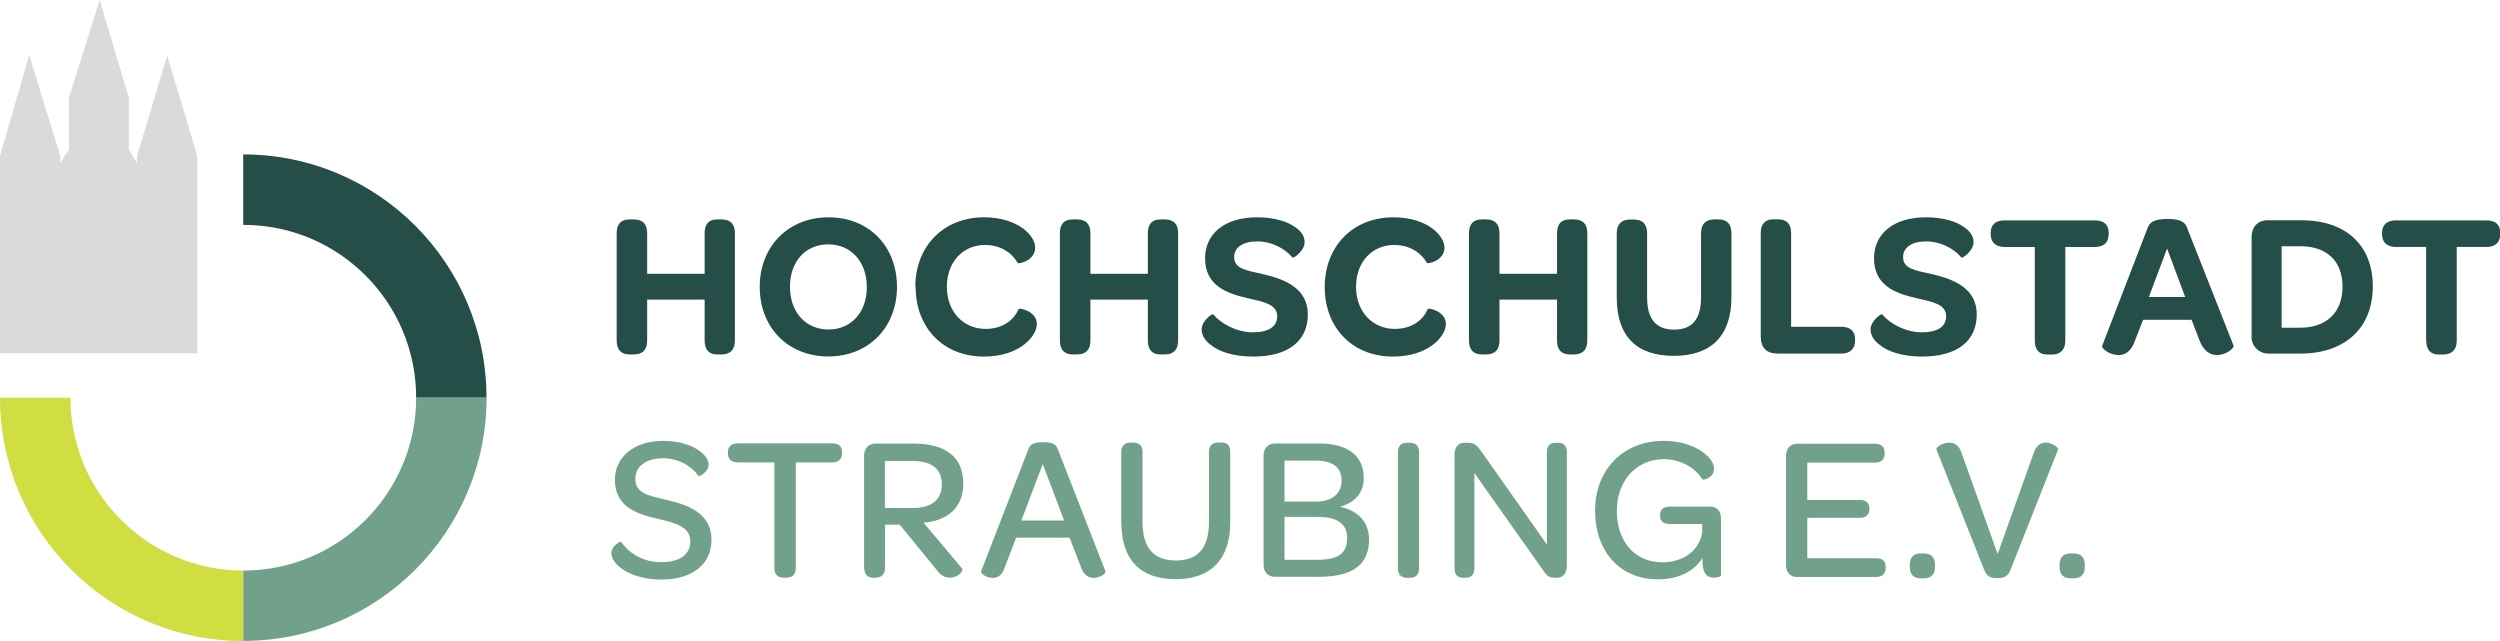
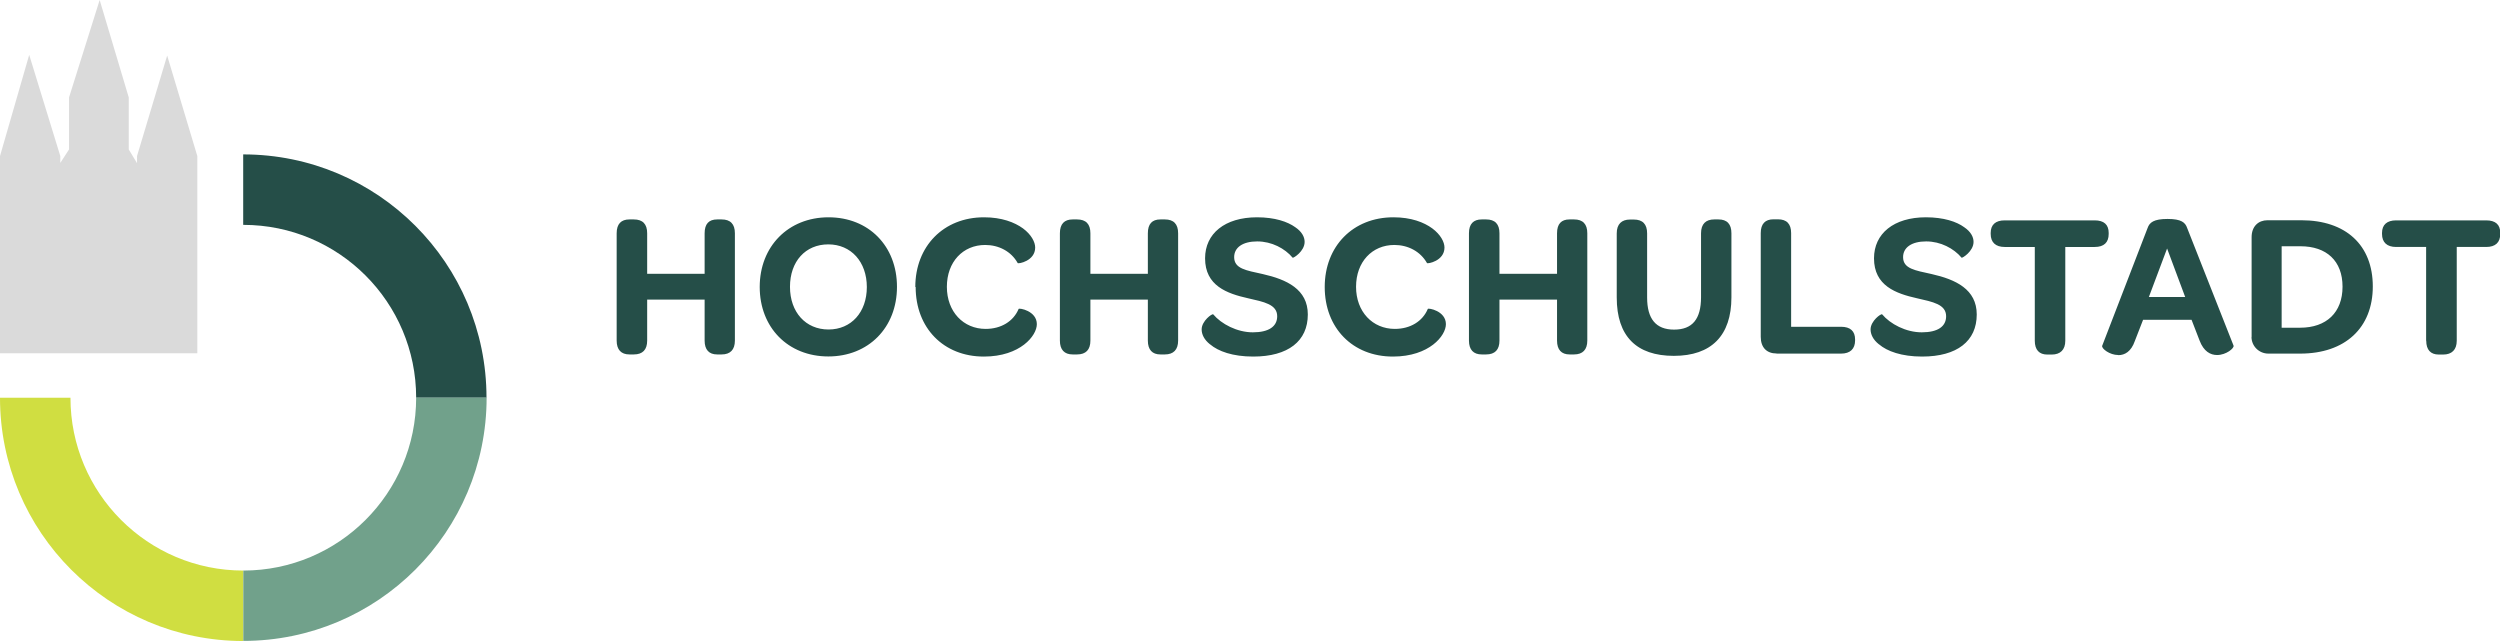
<svg xmlns="http://www.w3.org/2000/svg" id="Ebene_1" data-name="Ebene 1" viewBox="0 0 211.46 54.22">
  <defs>
    <style>
      .cls-1 {
        fill: #71a18b;
      }

      .cls-1, .cls-2, .cls-3, .cls-4 {
        stroke-width: 0px;
      }

      .cls-2 {
        fill: #254e48;
      }

      .cls-3 {
        fill: #d0de41;
      }

      .cls-4 {
        fill: #dadada;
      }
    </style>
  </defs>
-   <path class="cls-1" d="m52.28,47.85c.68.63,1.92,1.17,3.66,1.17,2.63,0,4.24-1.29,4.24-3.36,0-2.18-1.85-2.93-3.77-3.37-1.57-.37-2.67-.56-2.67-1.8,0-1.05.92-1.73,2.34-1.73,1.31,0,2.42.66,3.02,1.52.03.05.84-.35.84-.99,0-.33-.23-.73-.68-1.08-.63-.51-1.71-.92-3.19-.92-2.41,0-4.06,1.36-4.06,3.28,0,2.28,1.81,2.89,3.56,3.3,1.5.35,2.82.65,2.82,1.92,0,1.12-.89,1.76-2.46,1.76s-2.75-.78-3.4-1.73c-.05-.07-.82.37-.82.96,0,.33.19.71.58,1.08h0Zm13.22.19c0,.54.26.82.77.82h.24c.52,0,.8-.28.8-.82v-8.93h3.09c.54,0,.82-.28.82-.77v-.09c0-.49-.28-.75-.82-.75h-7.99c-.54,0-.84.26-.84.75v.09c0,.49.3.77.84.77h3.09v8.93h0Zm8.34.82h.24c.52,0,.78-.33.78-.82v-3.66h1.24l3.09,3.78c.38.51.7.7,1.17.7.75,0,1.13-.63,1.05-.73l-3.29-3.92c.24-.02.49-.05.71-.1,1.73-.37,2.65-1.52,2.65-3.21,0-2.23-1.47-3.38-4.22-3.38h-3.21c-.57,0-.96.4-.96,1.01v9.42c0,.59.26.92.75.92h0Zm1.01-5.89v-3.98h2.32c1.66,0,2.49.68,2.49,1.99,0,1.22-.78,1.99-2.44,1.99h-2.37Zm9.12,5.91c.38,0,.77-.19.99-.82l.99-2.58h4.52l.99,2.56c.24.65.66.84,1.06.84.54,0,1.05-.4.99-.54l-4.04-10.36c-.14-.37-.4-.58-1.24-.58s-1.1.21-1.24.58l-4.01,10.36c-.05.16.45.54.98.54h0Zm2.42-4.85l1.81-4.78,1.81,4.78h-3.63Zm8.46.17c0,3.14,1.59,4.79,4.59,4.79s4.62-1.69,4.62-4.83v-5.91c0-.56-.24-.82-.75-.82h-.28c-.5,0-.77.26-.77.82v5.88c0,2.2-.91,3.28-2.81,3.28s-2.81-1.12-2.81-3.26v-5.89c0-.54-.26-.82-.79-.82h-.24c-.49,0-.77.28-.77.82v5.95h0Zm12.98,4.59h3.68c2.95,0,4.29-1.05,4.29-3.16,0-1.33-.77-2.39-2.44-2.77,1.29-.38,1.99-1.2,1.99-2.42,0-1.9-1.34-2.93-3.8-2.93h-3.71c-.57,0-.96.4-.96,1.01v9.26c0,.61.38,1.01.96,1.01h0Zm.82-6.36v-3.47h2.63c1.46,0,2.2.58,2.2,1.69s-.84,1.78-2.16,1.78h-2.67Zm0,4.92v-3.63h2.79c1.67,0,2.51.59,2.51,1.78,0,1.31-.75,1.85-2.56,1.85h-2.74Zm9.59.7c0,.54.26.82.77.82h.24c.52,0,.78-.28.78-.82v-9.78c0-.54-.26-.82-.78-.82h-.24c-.51,0-.77.28-.77.82v9.78h0Zm5.51.82h.19c.52,0,.77-.28.77-.82v-8.04l5.88,8.32c.28.38.42.54.96.54h.14c.52,0,.84-.38.84-1.01v-9.59c0-.54-.24-.82-.73-.82h-.21c-.52,0-.75.28-.75.82v7.78l-5.58-7.92c-.33-.45-.54-.68-1.08-.68h-.3c-.56,0-.85.4-.85,1.01v9.59c0,.54.23.82.73.82h0Zm20.86-6.02h-3.28c-.61,0-.91.19-.91.7v.09c0,.49.3.68.91.68h2.65v.71c-.23,1.5-1.55,2.53-3.38,2.53-2.39,0-3.84-1.83-3.84-4.36s1.64-4.36,3.98-4.36c1.26,0,2.56.59,3.26,1.71.05.07.98-.1.98-.92,0-.44-.38-1.03-1.11-1.5-.72-.47-1.78-.84-3.16-.84-3.42,0-5.79,2.44-5.79,5.89s2.07,5.82,5.33,5.82c1.74,0,3.05-.68,3.75-1.8v.21c0,1.19.45,1.45.98,1.45.33,0,.59-.12.59-.17v-4.81c0-.63-.31-1.03-.96-1.03h0Zm7.43,5.95h6.64c.56,0,.82-.28.82-.78v-.09c0-.47-.26-.71-.82-.71h-5.81v-3.42h4.41c.56,0,.84-.26.84-.75v-.05c0-.47-.26-.71-.84-.71h-4.41v-3.16h5.7c.56,0,.84-.26.84-.75v-.1c0-.47-.28-.75-.84-.75h-6.54c-.58,0-.96.4-.96,1.01v9.28c0,.61.38.99.96.99h0Zm9.5-.82c0,.61.33.94.94.94h.23c.63,0,.96-.33.96-.94v-.21c0-.61-.31-.96-.96-.96h-.23c-.63,0-.94.35-.94.96v.21h0Zm7.39.92c.66,0,.92-.21,1.12-.68l4.03-10.2c.05-.16-.49-.58-1.05-.58-.38,0-.78.21-.99.82l-3.07,8.6-3.07-8.6c-.19-.58-.59-.82-1.05-.82-.57,0-1.13.42-1.06.58l4.05,10.2c.21.49.45.68,1.1.68h0Zm5.28-.92c0,.61.33.94.94.94h.23c.63,0,.96-.33.96-.94v-.21c0-.61-.31-.96-.96-.96h-.23c-.63,0-.94.35-.94.96v.21h0Z" />
  <path class="cls-2" d="m53.24,29.98h.37c.75,0,1.13-.4,1.13-1.17v-3.47h4.86v3.47c0,.77.37,1.17,1.06,1.17h.38c.73,0,1.12-.4,1.12-1.17v-9.08c0-.78-.38-1.17-1.12-1.17h-.38c-.7,0-1.06.38-1.06,1.17v3.43h-4.86v-3.43c0-.78-.38-1.17-1.13-1.17h-.37c-.7,0-1.08.38-1.08,1.17v9.08c0,.77.38,1.17,1.08,1.17h0Zm16.82.17c3.4,0,5.81-2.44,5.81-5.89s-2.39-5.88-5.79-5.88-5.82,2.46-5.82,5.89,2.39,5.88,5.81,5.88h0Zm.02-2.28c-1.93,0-3.26-1.46-3.26-3.61s1.31-3.59,3.24-3.59,3.26,1.48,3.26,3.61-1.32,3.59-3.24,3.59h0Zm7.37-3.59c0,3.45,2.35,5.88,5.77,5.88,1.55,0,2.67-.45,3.4-1.01.73-.56,1.08-1.24,1.08-1.73,0-1.13-1.5-1.39-1.54-1.29-.44,1.05-1.48,1.69-2.79,1.69-1.88,0-3.28-1.45-3.28-3.56s1.36-3.54,3.24-3.54c1.15,0,2.2.54,2.75,1.53.04.09,1.48-.17,1.48-1.31,0-.47-.33-1.1-1.03-1.62-.72-.52-1.8-.94-3.3-.94-3.43,0-5.81,2.46-5.81,5.89h0Zm13.28,5.7h.37c.75,0,1.13-.4,1.13-1.17v-3.47h4.86v3.47c0,.77.37,1.17,1.06,1.17h.38c.73,0,1.12-.4,1.12-1.17v-9.08c0-.78-.38-1.17-1.12-1.17h-.38c-.7,0-1.06.38-1.06,1.17v3.43h-4.86v-3.43c0-.78-.38-1.17-1.13-1.17h-.37c-.7,0-1.08.38-1.08,1.17v9.08c0,.77.38,1.17,1.08,1.17h0Zm11.63-.85c.68.58,1.9,1.03,3.64,1.03,2.96,0,4.62-1.31,4.62-3.56,0-2.13-1.78-2.96-3.82-3.42-1.4-.31-2.41-.45-2.41-1.43,0-.82.73-1.33,1.95-1.33s2.34.59,3,1.38c.05.05,1.01-.54,1.01-1.34,0-.42-.24-.87-.79-1.24-.65-.47-1.73-.84-3.24-.84-2.72,0-4.39,1.38-4.39,3.47,0,2.32,1.85,2.98,3.64,3.38,1.32.3,2.46.51,2.46,1.52,0,.87-.72,1.36-2.06,1.36s-2.67-.71-3.35-1.52c-.09-.09-.98.56-.98,1.27,0,.42.21.87.7,1.26h0Zm9.69-4.85c0,3.45,2.35,5.88,5.77,5.88,1.55,0,2.67-.45,3.4-1.01.73-.56,1.08-1.24,1.08-1.73,0-1.13-1.5-1.39-1.53-1.29-.44,1.05-1.48,1.69-2.79,1.69-1.88,0-3.28-1.45-3.28-3.56s1.36-3.54,3.24-3.54c1.15,0,2.2.54,2.76,1.53.03.09,1.48-.17,1.48-1.31,0-.47-.33-1.1-1.03-1.62-.71-.52-1.79-.94-3.29-.94-3.43,0-5.81,2.46-5.81,5.89h0Zm13.28,5.7h.37c.75,0,1.13-.4,1.13-1.17v-3.47h4.87v3.47c0,.77.37,1.17,1.06,1.17h.38c.73,0,1.12-.4,1.12-1.17v-9.08c0-.78-.38-1.17-1.12-1.17h-.38c-.7,0-1.06.38-1.06,1.17v3.43h-4.87v-3.43c0-.78-.38-1.17-1.13-1.17h-.37c-.7,0-1.08.38-1.08,1.17v9.08c0,.77.38,1.17,1.08,1.17h0Zm11.42-4.81c0,3.26,1.66,4.93,4.83,4.93s4.87-1.71,4.87-4.95v-5.42c0-.78-.37-1.17-1.1-1.17h-.35c-.71,0-1.12.38-1.12,1.17v5.41c0,1.85-.73,2.74-2.28,2.74s-2.28-.92-2.28-2.72v-5.42c0-.78-.38-1.17-1.12-1.17h-.33c-.7,0-1.12.38-1.12,1.17v5.44h0Zm13.53,4.74h5.44c.78,0,1.19-.4,1.19-1.12v-.07c0-.71-.4-1.08-1.19-1.08h-4.22v-7.92c0-.78-.37-1.17-1.12-1.17h-.37c-.7,0-1.08.38-1.08,1.17v8.77c0,.91.51,1.41,1.34,1.41h0Zm8.66-.78c.68.58,1.9,1.03,3.64,1.03,2.96,0,4.62-1.31,4.62-3.56,0-2.13-1.78-2.96-3.82-3.42-1.4-.31-2.41-.45-2.41-1.43,0-.82.73-1.33,1.95-1.33s2.34.59,3,1.38c.05.05,1.01-.54,1.01-1.34,0-.42-.24-.87-.79-1.24-.64-.47-1.73-.84-3.24-.84-2.72,0-4.39,1.38-4.39,3.47,0,2.32,1.85,2.98,3.64,3.38,1.32.3,2.46.51,2.46,1.52,0,.87-.71,1.36-2.06,1.36s-2.67-.71-3.35-1.52c-.09-.09-.98.56-.98,1.27,0,.42.21.87.7,1.26h0Zm13.17-.31c0,.77.37,1.17,1.06,1.17h.37c.73,0,1.15-.4,1.15-1.17v-7.93h2.49c.78,0,1.18-.38,1.18-1.1v-.09c0-.7-.4-1.06-1.18-1.06h-7.62c-.77,0-1.18.37-1.18,1.06v.09c0,.71.42,1.1,1.18,1.1h2.55v7.93h0Zm7.07,1.22c.54,0,1.08-.3,1.39-1.19l.7-1.8h4.1l.68,1.76c.35.92.92,1.22,1.48,1.22.77,0,1.48-.59,1.39-.8l-3.92-9.94c-.16-.47-.49-.77-1.66-.77s-1.53.3-1.69.77l-3.84,9.96c-.07.23.63.78,1.36.78h0Zm2.58-4.92l1.54-4.1,1.53,4.1h-3.07Zm8.68,3.38c0,.77.63,1.41,1.43,1.41h2.69c3.8,0,6.14-2.18,6.14-5.68s-2.28-5.6-6.05-5.6h-2.86c-.77,0-1.34.52-1.34,1.43v8.44h0Zm4.1-.78h-1.55v-6.89h1.59c2.21,0,3.56,1.24,3.56,3.42s-1.36,3.47-3.59,3.47h0Zm10.68,1.1c0,.77.37,1.17,1.06,1.17h.37c.73,0,1.15-.4,1.15-1.17v-7.93h2.49c.78,0,1.19-.38,1.19-1.1v-.09c0-.7-.4-1.06-1.19-1.06h-7.62c-.77,0-1.19.37-1.19,1.06v.09c0,.71.42,1.1,1.19,1.1h2.54v7.93h0Z" />
  <polygon class="cls-4" points="1.03 29.88 0 29.88 0 13.2 2.47 4.64 5.1 13.2 5.1 13.78 5.84 12.64 5.84 8.24 8.43 0 10.89 8.24 10.89 12.64 11.59 13.8 11.59 13.2 14.14 4.7 16.69 13.2 16.69 29.88 15.7 29.88 .99 29.88 1.03 29.88 1.03 29.88" />
  <path class="cls-2" d="m20.58,19.02c8.08,0,14.62,6.55,14.62,14.62h5.95c0-11.36-9.21-20.58-20.58-20.58v5.95h0Z" />
  <path class="cls-3" d="m20.58,48.26c-8.08,0-14.62-6.55-14.62-14.62H0c0,11.36,9.21,20.58,20.58,20.58v-5.95h0Z" />
  <path class="cls-1" d="m35.2,33.64c0,8.08-6.55,14.62-14.62,14.62v5.95c11.36,0,20.58-9.21,20.58-20.58h-5.95Z" />
</svg>